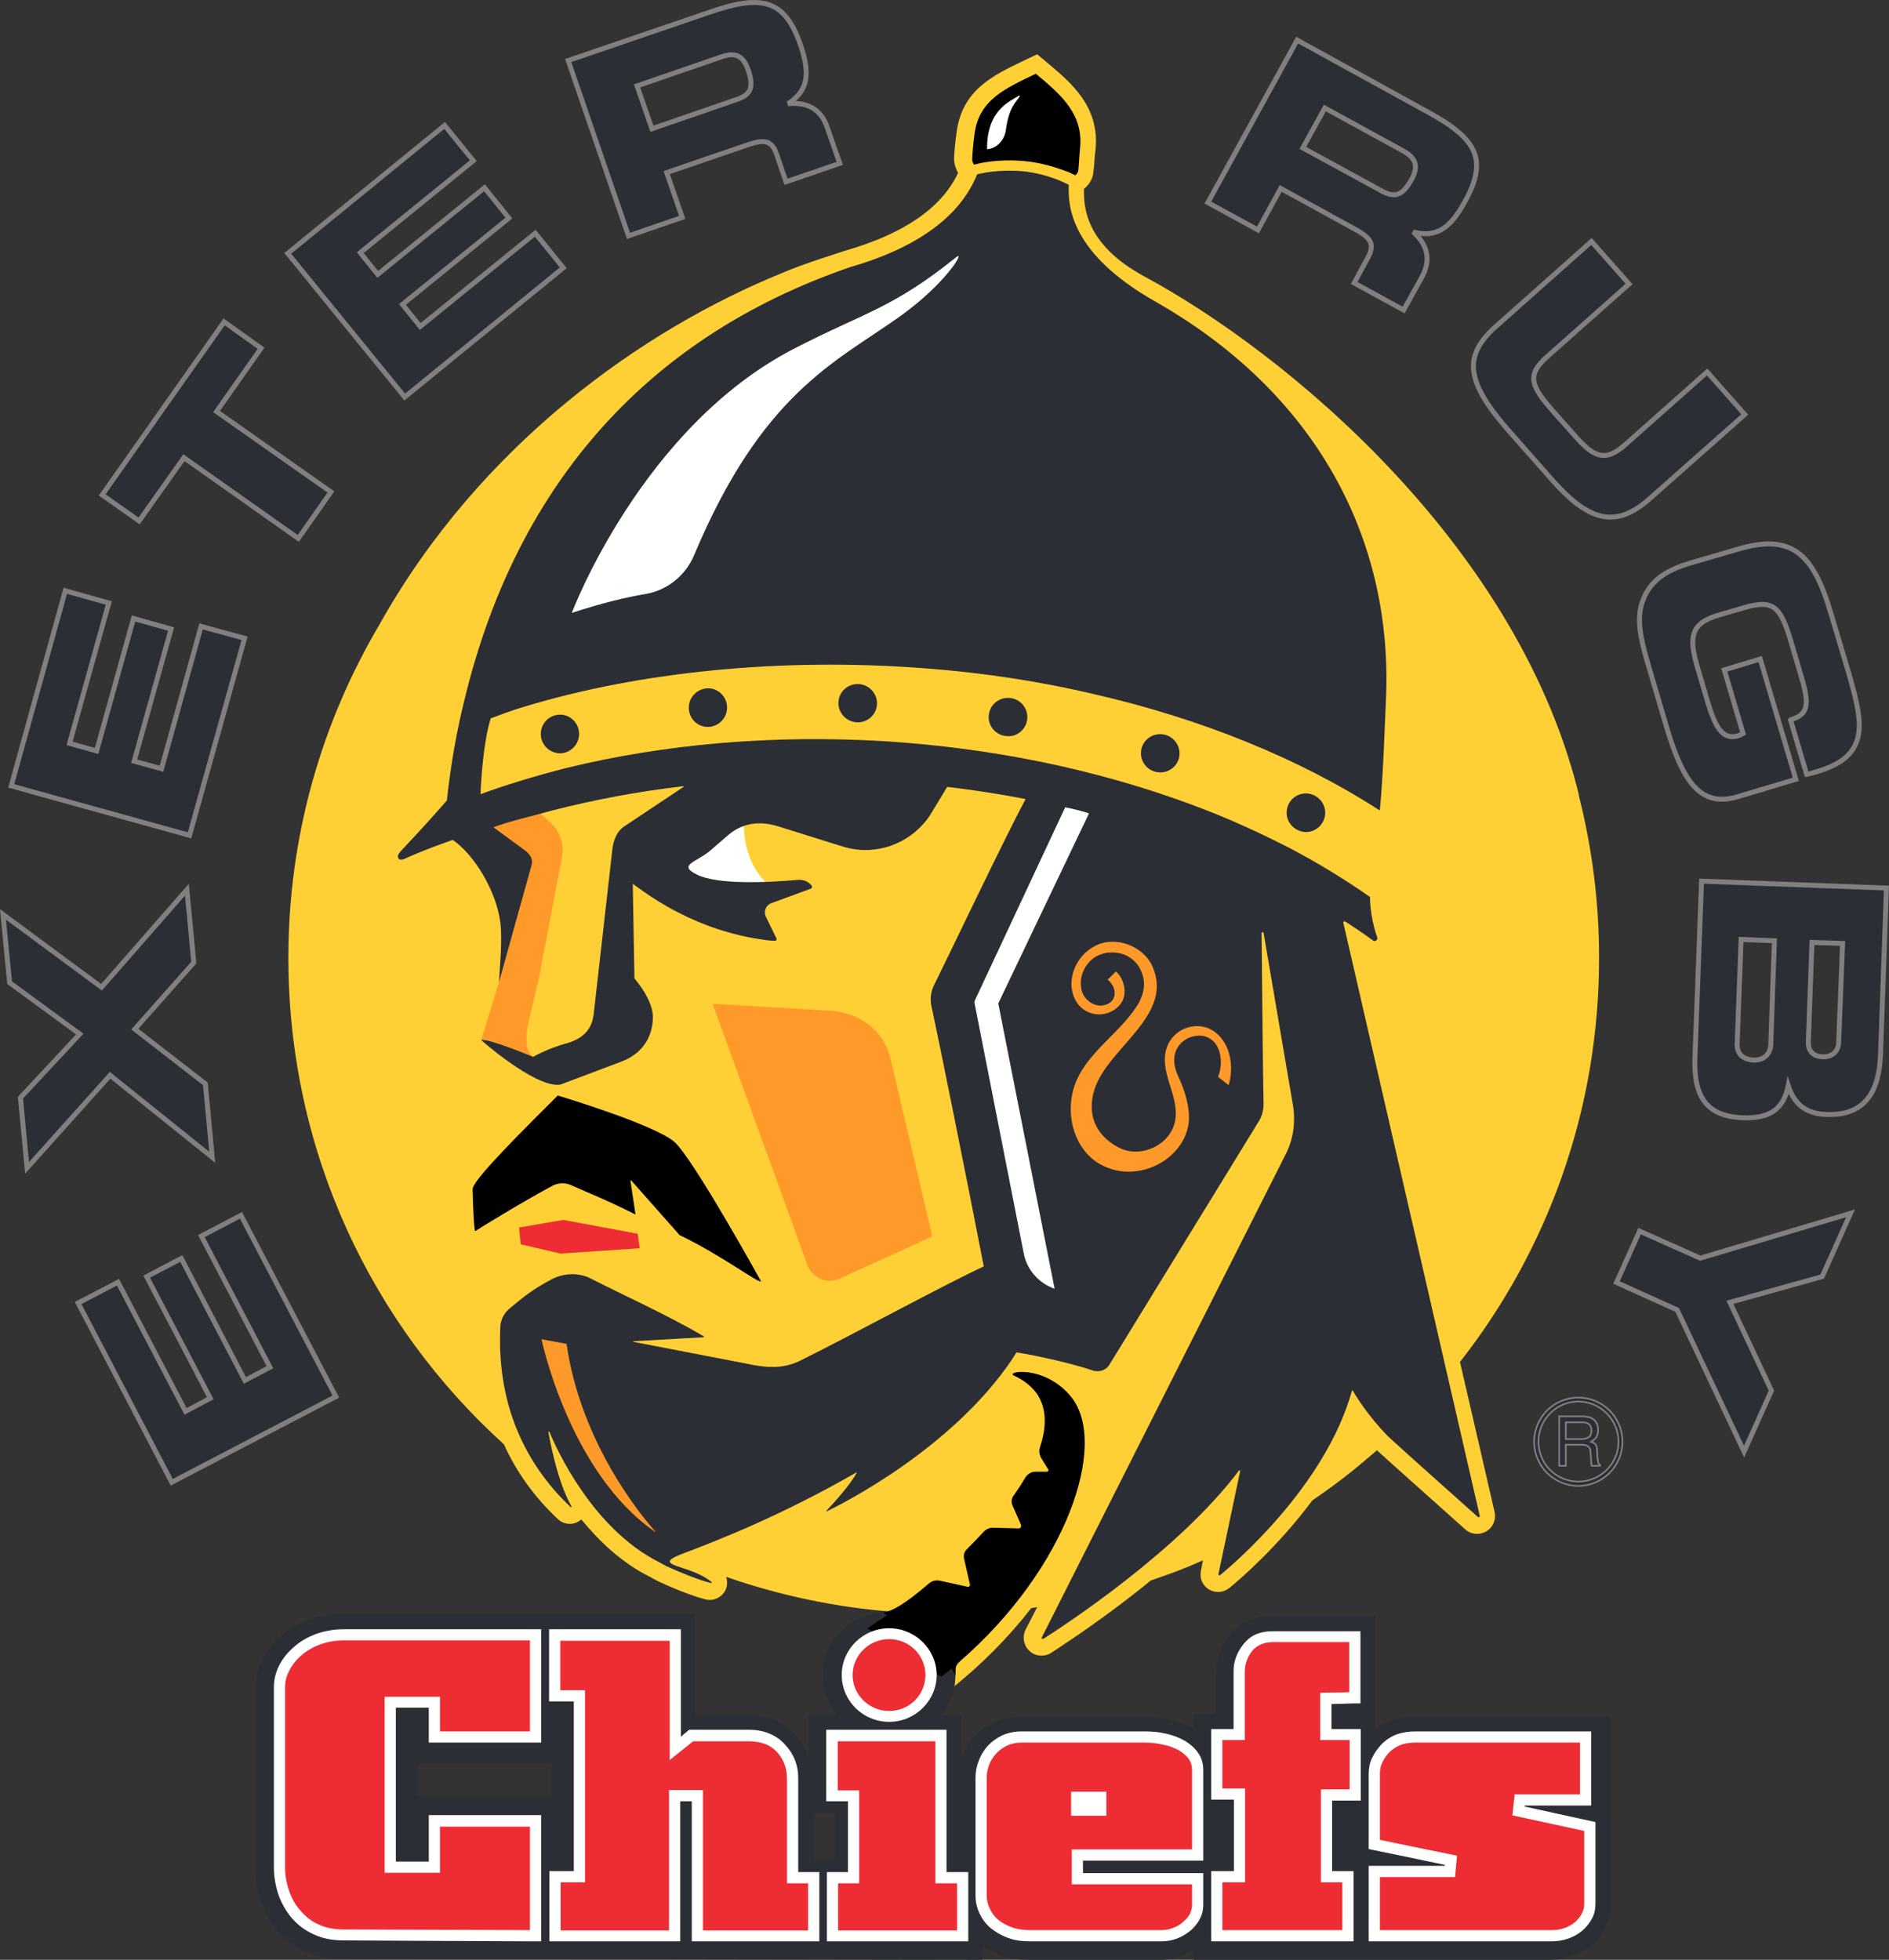
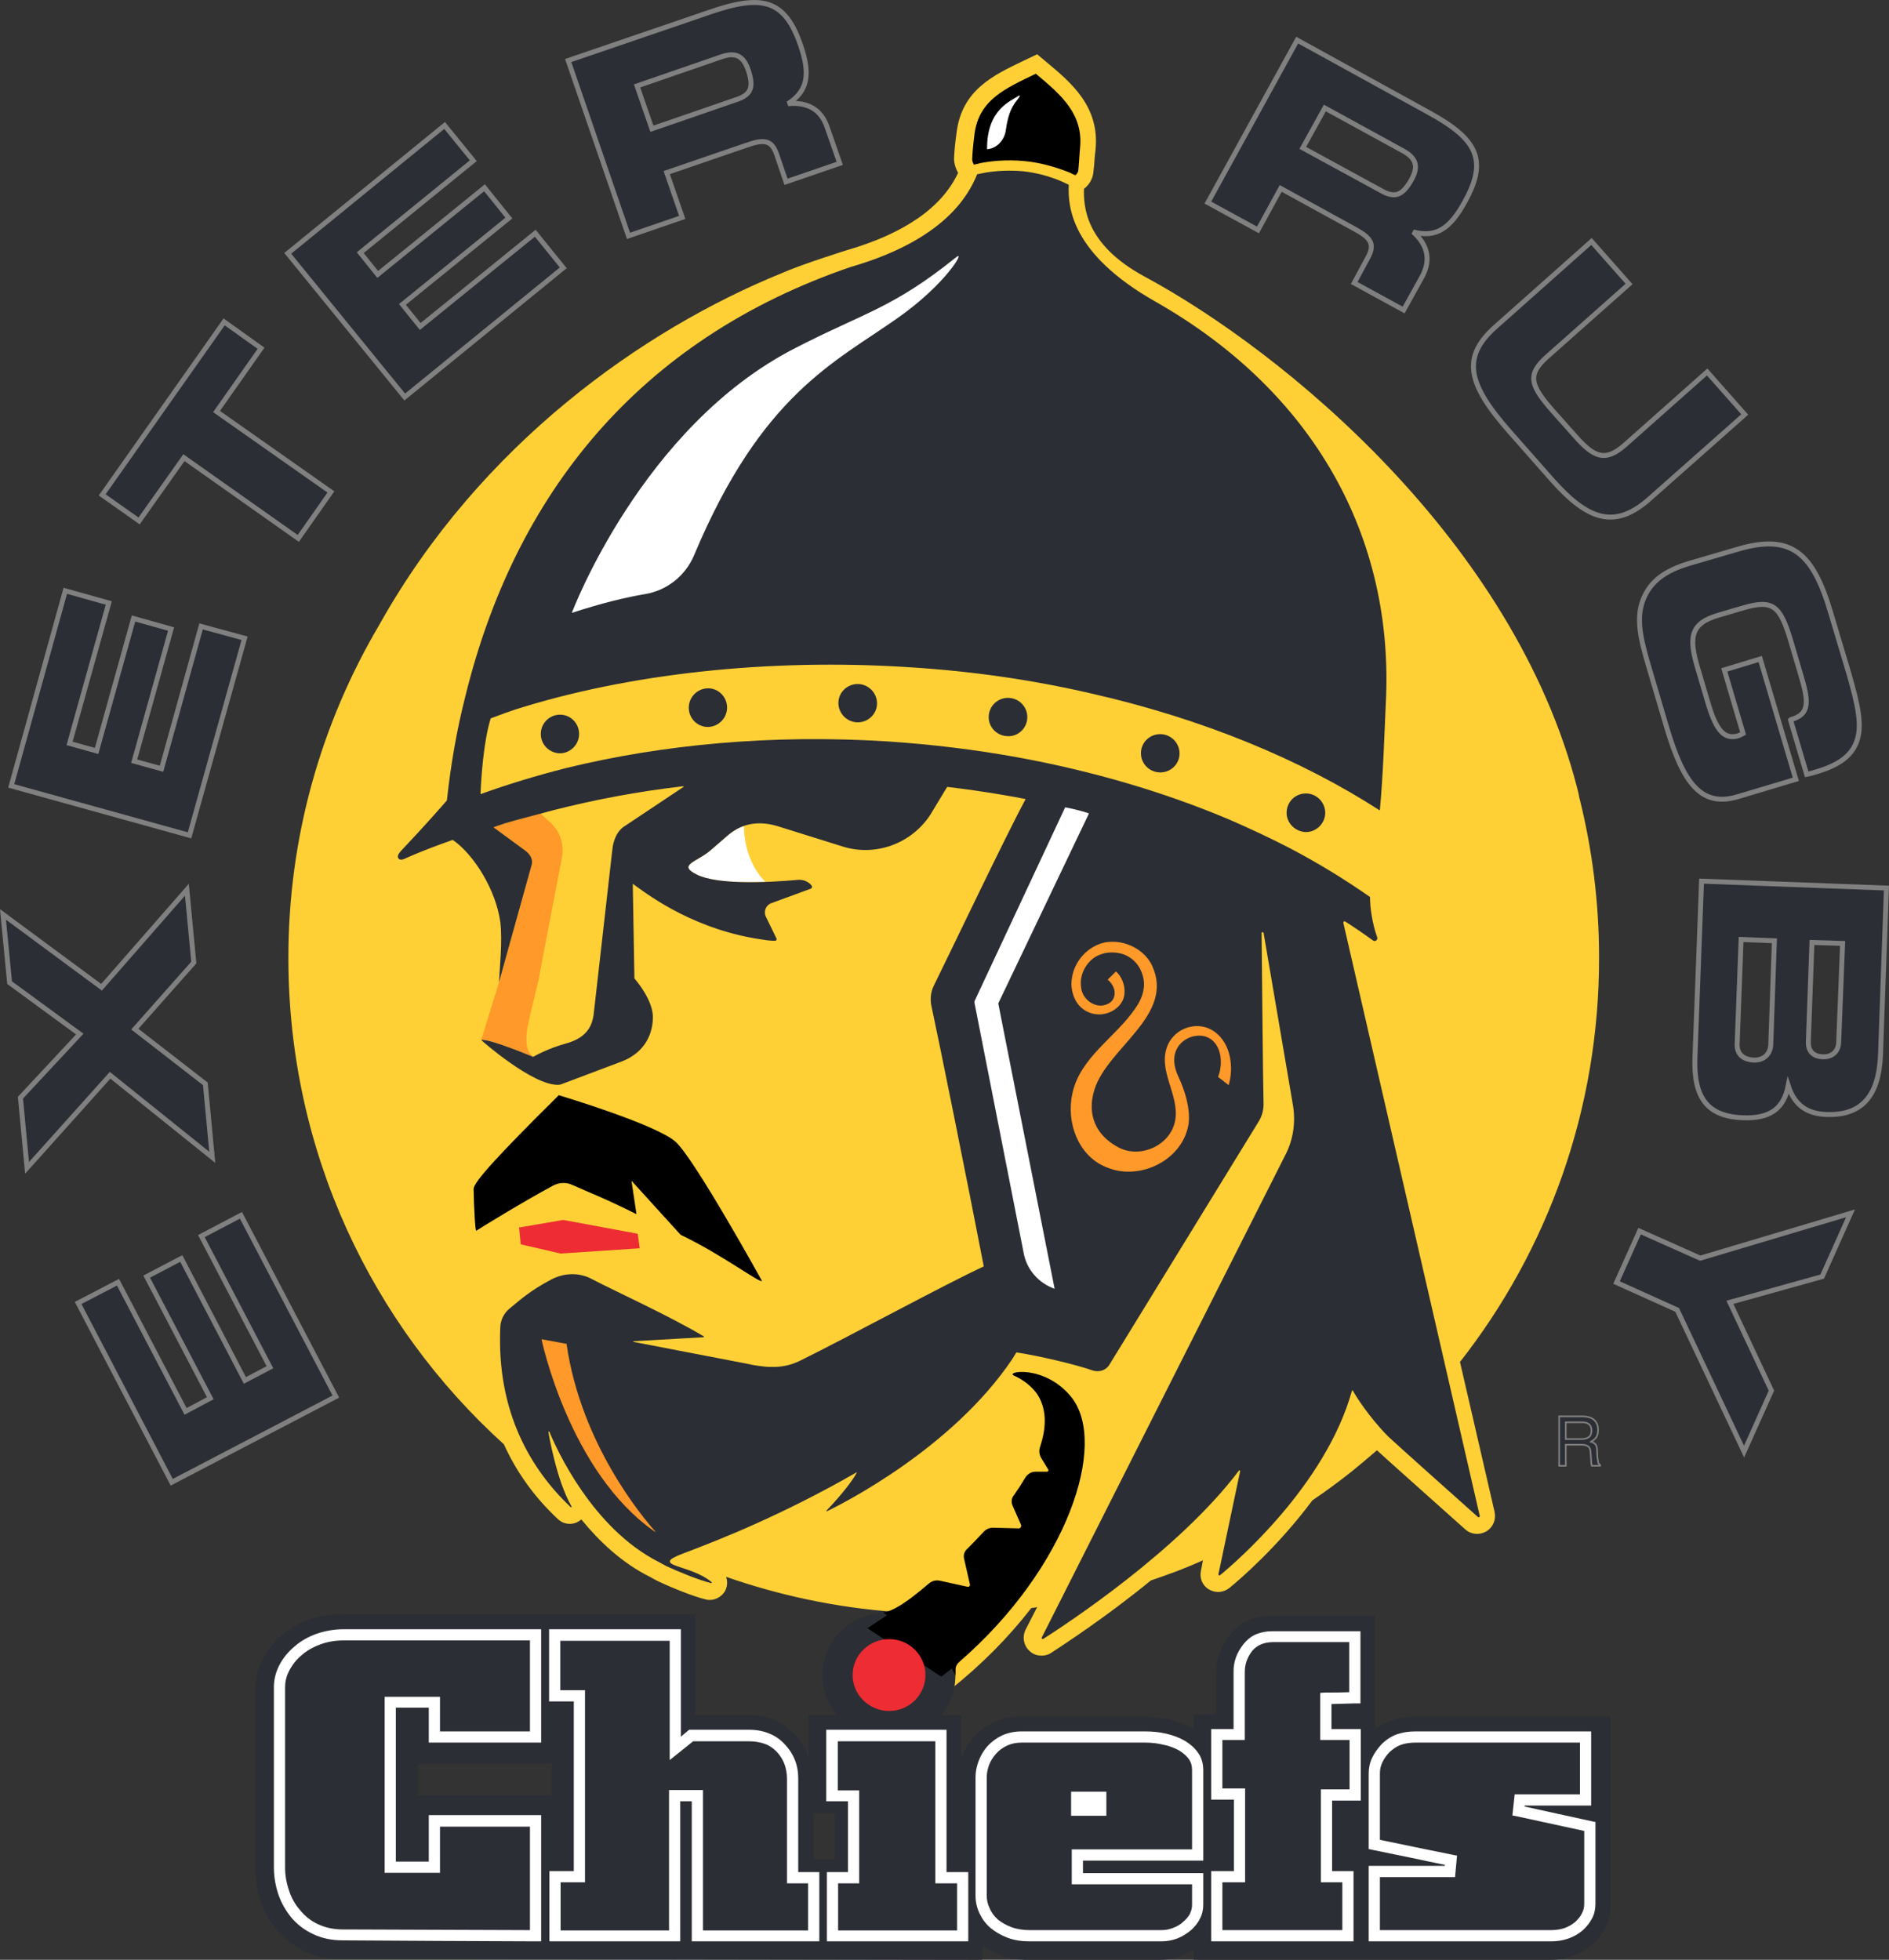
<svg xmlns="http://www.w3.org/2000/svg" width="573.185" height="594.672" viewBox="0 0 573.185 594.672">
  <rect x="0" y="0" width="573.185" height="594.672" fill="#333333" stroke="none" />
  <path fill="#2c2e35" fill-rule="evenodd" d="M488.708 578.372c0 4.5-2.2 9-5.7 11.8-3.5 3-7.9 4.5-12.7 4.5h-108.1v-3.1q-1.6 1.1-3.5 1.8c-2.1.9-4.4 1.3-6.7 1.3h-40c-3 0-5.8-.4-8.4-1.4q-2.9-1.1-5.4-2.8l-.2 4.2-194.9-.3c-3.8 0-7.6-.8-10.9-2.4-3.2-1.5-6-3.7-8.2-6.3-2.1-2.6-3.8-5.5-4.9-8.8-1.1-3.2-1.6-6.4-1.6-9.7v-54.9c0-3.2.8-6.3 2.3-9.1 1.5-2.7 3.4-5 5.7-7 2.4-2 5.1-3.6 8.2-4.7 3.1-1.2 6.4-1.7 9.9-1.7h107.3v30.6h15.8c5.8 0 10.9 2 14.5 5.9 1.9 2 3.2 4.2 4.1 6.7v-12.6h46.4v13.3q0-.3.1-.5c.9-2.2 2.1-4.3 3.7-6.1 1.7-1.9 3.7-3.4 6.1-4.5s5.1-1.7 8-1.7h37.4c2.6 0 5.1.3 7.6.8 2.6.6 5 1.6 7.1 2.8q.3.2.5.3v-4.6h4.9l1.9-.1v-12.2c0-4.3 1.4-8.4 4.2-11.8 2.9-3.8 7.5-5.8 12.7-5.8h31.4v32.2l.1 2.1c3.4-2.5 7.4-3.7 11.8-3.7h59.5zm-321.3-43.3h-40.6v9.7h40.6zm85.9 15.1h-6.5v14h6.5z" />
  <path fill="#ffd036" d="M453.508 458.772c.5 2.4-.5 4.7-2.5 5.9-2.1 1.2-4.6 1-6.4-.6-4-3.6-23-20.5-26.8-24q-3.7 3.2-7.5 6.3-5.9 4.7-12.1 8.9c-10.4 14-21.9 23.9-25.2 26.6-1.8 1.4-4.2 1.6-6.2.4-1.9-1.1-2.9-3.4-2.4-5.6l.6-3.2q-3.8 1.7-7.7 3.2-4 1.5-8.1 2.9c-13.7 11.2-26.5 19.5-30.3 22-.9.6-1.9.8-2.9.8-1.3 0-2.6-.4-3.6-1.4-1.8-1.6-2.3-4.3-1.2-6.5l3.5-6.8-1.2.2q-.3 0-.6.1c-6.9 8.9-15.3 17.4-24.7 24.8l-2.8 2.2-14.4-9.4c-3.8-2.5 2.5-6.4 2.4-11 0-1.9-1.2-3.7-2.2-5.5-17.7-1.3-34.8-5-50.9-10.6.5 1.3.4 2.8-.2 4.1-1.1 2.1-3.5 3.3-5.8 2.8-4.4-1-12.2-4.4-14.5-5.5l-.4-.2q-1-.5-2.2-1.2c-8.5-4.2-15.4-10.8-20.8-17.4q-.2.1-.3.2c-2 1.6-4.9 1.5-6.8-.3-7.1-6.6-12.6-14.3-16.4-22.7-40.1-36.3-65.3-88.8-65.4-147.2-.1-37 10-71.7 27.6-101.5 30.7-54.9 80.2-89.6 121.9-106.6 6.3-2.8 19.8-7 19.8-7 17.6-5.1 29-13 33.9-23.5-.8-1.5-1.3-3.1-1.2-4.7.1-1.9.2-3.6.8-7.9 1.7-12.5 11-17 20-21.3l4.4-2.1 2.5 2.1c7.7 6.4 16.6 13.7 15.2 27-.3 2.1-.3 3.4-.4 4.5-.1.6-.1 1.2-.2 1.8-.1 2.1-1.1 3.9-2.6 5.2l-.3.2c-.1 4.9 0 16.7 18.3 26.6 42.3 22.8 112.1 80.2 131.4 155.4q.4 1.5.6 2.7c3.9 15.5 6 31.8 6 48.5.1 46.3-15.7 89-42.2 122.8z" />
  <path fill="#2c2e35" fill-rule="evenodd" stroke="gray" stroke-width=".5" d="M473.108 429.772h6.9q1.7 0 2.8.5 2.1 1 2.1 3.6 0 1.3-.5 2.2-.6.8-1.6 1.4.9.3 1.4.9.4.6.4 1.9l.1 2q.1.8.2 1.3.1.7.6.9v.3h-2.5q-.1-.2-.1-.5-.1-.3-.1-1.2l-.2-2.5q0-1.4-1.1-1.9-.5-.3-1.8-.3h-4.6v6.4h-2zm6.7 6.9q1.4 0 2.3-.6.8-.6.8-2 0-1.6-1.2-2.2-.6-.3-1.6-.3h-5v5.1z" />
-   <path fill="#2c2e35" fill-rule="evenodd" stroke="gray" stroke-width=".5" d="M478.908 450.872c-7.4 0-13.4-6-13.4-13.4s6-13.4 13.4-13.4 13.4 6 13.4 13.4-6 13.4-13.4 13.4zm0-25.6c-6.7 0-12.1 5.5-12.1 12.2s5.4 12.1 12.1 12.1 12.2-5.4 12.2-12.1-5.5-12.2-12.2-12.2z" />
-   <path fill="#ff9929" d="m270.208 321.272 12.7 53.9-28.1 12.8c-3.8 1.8-8.3-.1-9.8-4.1l-28.8-79.3 35.4 2.1c9.2.5 16.6 6 18.6 14.6" />
-   <path d="M191.608 358.272c-.1-.2-.3-.1-.3.1l1.5 10c.1.1 0 .1-.1.1-8.7-4.4-14.4-6.6-19.3-8.8-1.9-.9-4.1-.8-5.9.2-8.6 4.6-22.5 13.1-23.3 13.7-.3.2-.7-7-.8-12.7 0-2 6.9-9.7 25.9-28.5l.1.1s29.4 8.8 35.3 14.1c5.7 5.1 26.2 42.2 26.2 42.2-.6.8-11.8-7.8-24.7-14z" />
+   <path d="M191.608 358.272l1.5 10c.1.1 0 .1-.1.1-8.7-4.4-14.4-6.6-19.3-8.8-1.9-.9-4.1-.8-5.9.2-8.6 4.6-22.5 13.1-23.3 13.7-.3.2-.7-7-.8-12.7 0-2 6.9-9.7 25.9-28.5l.1.1s29.4 8.8 35.3 14.1c5.7 5.1 26.2 42.2 26.2 42.2-.6.8-11.8-7.8-24.7-14z" />
  <path fill="#ee2c33" d="m193.508 374.372.6 4.4-24 1.6-12.1-2.8-.5-5.1 13.4-2.3z" />
  <path fill="#2c2e35" d="M175.708 223.072c-.2 3.2-3 5.7-6.2 5.5-3.2-.3-5.6-3-5.4-6.2.2-3.3 3-5.7 6.2-5.5s5.6 3 5.4 6.2M220.608 215.072c-.2 3.2-3 5.7-6.2 5.5s-5.6-3-5.4-6.2 3-5.7 6.2-5.5 5.6 3 5.4 6.2M266.108 213.772c-.2 3.2-3 5.6-6.2 5.4s-5.7-3-5.5-6.2 3-5.6 6.2-5.4 5.7 3 5.5 6.2M311.708 217.972c-.2 3.2-3 5.7-6.2 5.4-3.2-.2-5.7-2.9-5.5-6.1.2-3.3 3-5.7 6.2-5.5 3.3.2 5.7 3 5.5 6.2M357.908 228.972c-.2 3.2-3 5.6-6.2 5.4s-5.7-2.9-5.5-6.2c.2-3.2 3-5.6 6.2-5.4s5.7 3 5.5 6.2M402.108 246.972c-.2 3.2-3 5.7-6.2 5.5-3.2-.3-5.7-3-5.5-6.2.2-3.3 3-5.7 6.2-5.5s5.7 3 5.5 6.2" />
  <path fill="#fff" d="M221.208 253.172c1.4-1.1 2.9-2 4.5-2.5.2 8.8 3.8 14.2 6.5 16.9-8.1.3-16.5 0-20.8-2.2-5.8-2.9-.3-3.7 3.9-7.1zM152.808 249.972l.6-.2z" />
  <path fill="#ff9929" d="m170.608 259.672-6.6 34.5c-.7 4.9-3.7 14.7-4.2 19.4-.4 3.9.5 6 2 7.1h-.1s-13.3-5.6-15.7-5.1l5.4-17.5 9.8-35.2c.7-2.1-.2-3.7-2.4-5.2l-9.2-6.7 3.2-1 .6-.2q1.5-.4 3.1-.9.2 0 .4-.1c2.3-.6 4.6-1.3 7.1-1.9l3.2 2.9c2.7 2.6 3.9 6.3 3.4 9.9" />
-   <path fill="#fff" d="M156.508 248.872q.2 0 .4-.1-.2.1-.4.1M161.808 320.672h-.1z" />
  <path d="M327.708 45.072c-.3 3.4-.3 4.8-.5 6.4 0 .7-.4 1.3-.9 1.7q-.8-.3-1.7-.8c-3.3-1.3-8.3-3-13.8-3.5s-10.1 0-13.2.6q-1.2.3-2.1.5c-.3-.6-.6-1.3-.5-1.9.1-1.9.2-3.5.7-7.5 1.4-10.4 9.5-13.8 18.6-18.2 7.8 6.5 14.5 12.3 13.4 22.7" />
  <path fill="#2c2e35" fill-rule="evenodd" d="M410.508 421.972c-.1-.1-.3-.1-.3.1-8 28.7-35.6 52.3-40 55.9-.2.2-.5 0-.5-.3l6.6-31.3c0-.2-.2-.3-.4-.1-18.3 24.3-52.7 46.8-59.3 51-.3.2-.7-.1-.5-.4l73.8-146.2c2.5-4.7 3.3-10.1 2.4-15.4l-8.9-52.2c-.1-.3-.6-.3-.6.1.2 18.5.4 43.5.6 51.9 0 1.8-.5 3.6-1.4 5.1l-45.3 73.8c-1 1.8-3.1 2.5-5.1 1.9-5.4-1.9-16.6-4.5-23.2-5.5q-.6 1-1.3 2.1c-18.2 27-51.2 43.7-56.2 46.1-.1.1-.2-.1-.1-.2 6.8-7.2 8.8-10.8 9.2-11.6 0 0-.1-.1-.1 0-23 13.2-42 20.6-52.6 24.6s2.2 3.2 8.6 8.7c.1.1 0 .4-.1.3-3.6-.8-10.7-3.8-13.5-5.1-.8-.4-1.5-.8-2.4-1.3-20.2-10.2-31.1-34.4-33.2-39.5-.1-.2-.3-.1-.3.1 0 0 2.4 14.6 7 22.5.1.2-.1.4-.3.2-11.7-11.1-22.5-28.5-21.3-54.6.1-2.2 1.1-4.2 2.8-5.6 3.2-2.6 6-5.3 12.8-8.9 3.9-2 8.5-2.1 12.3 0 7.9 4.1 22.6 10.7 33.8 17.3.2.1.1.3-.1.3l-21.1 1.2c-.2 0-.2.2-.1.2l34.8 6.7c1.6.4 5 .9 6.6.9h.4v.1-.1c3 .1 5.9-.5 8.6-1.8 15.4-7.6 44-23.2 55.9-28.7-5.3-27.4-13.5-68-15.9-79.1-.4-2-.2-4.1.7-6 5.1-10.3 21.5-44.8 27.9-56.7q-3.5-.7-7.1-1.3-8.3-1.4-16.7-2.4l-5.2 8.6c-5.8 8.7-16.6 12.6-26.5 9.5l-19.5-6.1c-5.4-1.7-10.6-1.2-15 2.4l-5.9 5.1c-4.2 3.4-9.7 4.2-3.9 7.1 6.2 3.1 21 2.5 30.8 1.6 1.7-.1 3.2.6 4.1 1.8.2.3.1.7-.3.9l-12 4.4c-1.6.6-2.4 2.5-1.6 4.1l3.2 6.6c.2.3-.1.7-.4.7-1.2 0-3-.2-3.4-.3-20.5-2.8-34.4-13.1-38.7-16.2l-1.1-.8.5 28.7c3.2 3.8 5.7 8.3 5.6 12-.1 5.8-3.2 10.8-9.4 13.2l-18.3 6.9q-.5.2-.9.2c-7.7.4-23.6-13.6-23.5-13.6 2.4-.5 15.7 5.1 15.7 5.1h.1c.7-.4 4.7-2.6 9.8-4 7.2-1.9 8.1-6.3 8.5-8.6l5.7-50.3c.2-1.9 1-5.5 3.9-7.2l17.7-11.8c.1 0 0-.2-.1-.2-13.8 1.6-27 4.1-39.5 7.3-4 1.1-7.5 2-10.9 2.9q-.2.1-.4.1-1.6.5-3.1.9c-.2.1-3.1 1-3.2 1.1-.4.1-.6.2 0 .5l8.6 6.3c2.2 1.5 3.1 3.1 2.4 5.2l-9.8 35.2c.2-4.1 1.1-12.6.4-18.3-1.3-9.6-7.9-20.4-14.4-24.9h-.1c-9.9 3.5-14.5 5.7-14.5 5.7s-1.6.8-2-.3c-.2-.4-.1-1 .8-2 6.8-7.2 11.4-12.4 14-15.4 1.2-11.2 3.1-21.8 5.6-31.6 14.9-60.7 52.1-108.2 117.3-130.4h.1c27.5-8.1 35.1-21.1 37.9-28q1.1-.2 2.5-.5c3-.5 6.9-.8 11.5-.4 3.6.4 7 1.3 9.7 2.3 1.6.6 2.9 1.2 4.1 1.8-.3 6.5.5 20.8 26.2 35.4 48.3 27.4 72.6 71.7 70 121.8-.4 8.7-.8 21.9-1.8 32.5l-.1.1c-24-15.5-53.9-27.8-87.3-35.4-17.6-4.1-36.1-6.8-55.3-8-42.9-2.8-85.7 2-119.9 12.9-.6.2-3.8 1.3-7.2 2.6-2.2 7-2.9 18.1-3.1 23 8.3-3 16.9-5.6 25.9-7.9 29.4-7.2 62.6-10.3 97.6-8.1q20.25 1.35 39.3 4.8c23.1 4.2 44.6 10.6 63.9 18.7 6.5 2.8 12.7 5.7 18.7 8.8 8.8 4.6 16.9 9.6 24.5 14.9 0 3.3.7 8.1 2.2 12.3.2.7-.6 1.4-1.3.9q-4.1-3-8.5-5.8c-.2-.1-.5.1-.5.4l41.4 180c.1.3-.4.6-.6.3 0 0-25.8-23-27.2-24.4-6-6.1-9.9-12.4-10.7-13.9" />
  <path fill="#fff" d="M272.408 96.472c-19.1 13.5-41.3 23.1-61.8 72-2.6 6.2-8.2 10.7-14.9 11.8-5.4.9-12.7 2.6-22.2 5.7 0 0 21.2-56.5 67.7-80.3 21.1-10.9 29.5-12 48.9-27.6 3-2.5-2.9 8-17.7 18.4M299.508 44.972c0-11.8 7.2-14.3 9.6-15.9.2-.2.4 0 .3.2-1.1 1.8-3.2 3-4.2 10.2-.4 3-2.7 5.6-5.7 5.8zM302.908 304.472l17.1 86.6c-4.8-1.7-8.5-5.8-9.4-10.9l-14.9-75.8q-.1-.4.1-.8l27.4-58.6c2.8.5 7.2 1.7 7.2 1.9z" />
  <path fill="#ff9929" d="M333.308 289.872c-3.4 1.5-5.8 5.6-5.3 9.4.2 3.9 3.9 6.3 6.7 5.8 2.4-.4 3.7-2 3.5-4.2-.2-2-1.9-3.5-2.1-3.6l2.5-2.5c1.4 1.1 3.1 4.1 2.5 7.4-.7 4.1-6.5 7.4-11.6 4.6-4.6-2.6-4.4-8.3-4.4-8.3.1-5 3.1-9.4 7.3-11.5 6-3.1 14.4 0 17.2 6.1 6.9 15-13.5 24.8-17.5 37.5-2.4 7.6.4 13.9 7.1 17.5 6.7 3.7 16.1-.5 17.4-8.2 1.3-7.8-5.5-15.1-2.3-22.7q.6-1.4 1.6-2.5c3.2-3.7 9-4.5 12.9-1.4 4.7 3.6 5.6 10.7 4 16l-3.2-2.5c1.7-4.3 1-10.6-3.7-12.2-4.9-1.6-12.6 3-8.4 12 4.6 9.9 3 15.2 3 15.2-1.9 9.5-12.8 15.7-22.5 13.2q-2.4-.7-4.2-1.7c-7.6-4.3-10.7-14.6-7.9-23.4 3.3-10.4 14.3-16.4 19.6-25.5 2-3.6 2-6.8.8-9.6-1-2.5-3-4.3-5.4-5.2-2.4-.8-5.2-.8-7.6.3M171.908 407.772c4.4 30.7 23.5 53.1 26.9 56.9.1.1 0 .2-.1.1-26-18-34.4-58.4-34.4-58.4z" />
  <path fill="#2c2e35" d="M289.808 508.272c0 10.9-9 19.7-20 19.7-11.1 0-20.1-8.8-20.1-19.7s9-18.7 20.1-18.7c11 0 20 7.8 20 18.7" />
  <path fill="#2c2e35" d="M289.908 508.272c0 10.9-9 19.8-20.1 19.8s-20.2-8.9-20.2-19.8c0-11 9.1-19.1 20.2-19.1s20.1 8.1 20.1 19.1" />
-   <path fill="#ee2c33" d="M480.208 585.772q-4 3.3-9.6 3.3h-55.3v-22.9h24.6l-24.6-5.1v-22.8q0-5 3.9-9 4-3.9 10.3-3.9h53.3v22.5h-21.7l23 5v24.8q0 4.7-3.9 8.1m-76-39.4v21.4h6.5v21.3h-43.2v-21.3h6.9v-21.6h-6.9v-21.5h6.8v-17.2q0-4.8 3.1-8.6 3.1-3.9 8.9-3.9h26.5v21.9l-8.8.2v7.6h8.9v21.7zm-40 35.8q-1 2-2.7 3.5-1.8 1.5-4.2 2.5-2.3.9-4.9.9h-39.9q-3.7 0-6.7-1.1t-5.2-3-3.4-4.4q-1.2-2.6-1.2-5.3v-36q0-2.4 1-4.8.9-2.5 2.7-4.6 1.8-2 4.5-3.3 2.6-1.2 5.9-1.2h37.4q3.3 0 6.5.7 3.2.8 5.6 2.2 2.5 1.5 4 3.7 1.6 2.2 1.6 5.1v27.5h-36.5v3.8h36.5v9.6q0 2.2-1 4.2m-113.3 6.9v-21h6.5v-21.5h-6.6v-21.7h36.5v43.2h6.6v21zm-41 0v-42.5h-3.5v42.5h-39.7v-21.3h7.4v-51.5h-7.5v-21h40v31.7l2.5-2.1h18.1q6.9.1 10.9 4.4t4 10.3v28.5h6.2v21zm-105.9-.3q-5.1 0-9-1.9t-6.6-5q-2.6-3.1-4-7.2-1.3-4-1.3-8.1v-54.7q0-3.5 1.7-6.7t4.6-5.6q2.8-2.4 6.6-3.8t8.2-1.4h60v34.4h-34.1v-10.6h-10v46.7h10v-14.1h34.1v38.3z" />
  <g fill-rule="evenodd">
    <path fill="#2c2e35" d="m164.308 589.972-60.3-.3c-3.5 0-6.6-.7-9.4-2-2.7-1.3-5-3.1-6.8-5.3-1.8-2.1-3.2-4.6-4.2-7.4-.9-2.7-1.4-5.6-1.4-8.4v-54.7c0-2.4.6-4.8 1.9-7.1 1.2-2.2 2.8-4.2 4.7-5.9q3-2.4 6.9-3.9c2.7-1 5.5-1.5 8.5-1.5h60c.5 0 .8.4.8.9v34.4c0 .4-.3.8-.8.8h-34.1c-.4 0-.8-.4-.8-.8v-9.7h-8.4v44.9h8.4v-13.2c0-.4.4-.8.8-.8h34.2c.4 0 .8.4.8.8v38.3q0 .4-.2.6-.3.3-.6.3m-60.1-94.8c-2.8 0-5.4.5-7.9 1.4s-4.6 2.1-6.4 3.6c-1.8 1.6-3.3 3.4-4.4 5.4-1.1 2.1-1.6 4.1-1.6 6.3v54.7c0 2.6.5 5.3 1.3 7.9q1.35 3.75 3.9 6.9 2.55 3 6.3 4.8c3.75 1.8 5.4 1.8 8.6 1.8h.1l59.3.3v-36.6h-32.4v13.2c0 .4-.4.8-.9.8h-10c-.5 0-.8-.4-.8-.8v-46.7c0-.4.3-.8.8-.8h10c.5 0 .9.4.9.8v9.7h32.3v-32.7zm366.4 94.8h-55.3c-.4 0-.8-.4-.8-.9v-22.9c0-.5.4-.9.8-.9h16.5l-16.7-3.4c-.3-.1-.6-.4-.6-.8v-22.8q0-5.4 4.2-9.6c2.7-2.7 6.4-4.2 10.9-4.2h53.2c.5 0 .9.4.9.9v22.5c0 .5-.4.8-.9.8h-13.8l15.3 3.4c.4 0 .7.4.7.8v24.8c0 3.4-1.5 6.3-4.3 8.7-2.7 2.4-6.1 3.6-10.1 3.6m-54.4-1.7h54.4c3.6 0 6.6-1.1 9-3.2 2.5-2.1 3.7-4.5 3.7-7.4v-24.1l-22.4-4.9c-.4-.1-.7-.5-.6-.9 0-.4.4-.7.8-.7h20.9v-20.9h-52.4c-4 0-7.3 1.3-9.8 3.7q-3.6 3.75-3.6 8.4v22.1l23.9 5c.4 0 .7.4.7.9-.1.4-.4.7-.8.7h-23.8zm-5.4 1.7h-43.3c-.4 0-.8-.4-.8-.8v-21.4c0-.4.4-.8.8-.8h6.1v-20h-6.1c-.4 0-.8-.4-.8-.8v-21.5c0-.5.4-.9.8-.9h5.9v-16.2c0-3.4 1.1-6.5 3.3-9.2 2.2-2.8 5.5-4.2 9.6-4.2h26.5c.4 0 .8.3.8.8v21.9c0 .5-.4.9-.8.9l-7.9.1v5.9h8c.5 0 .9.4.9.9v21.8c0 .4-.4.8-.9.8h-7.9v19.7h5.8c.4 0 .8.4.8.8v21.4c0 .4-.4.8-.8.8m-42.4-1.7h41.5v-19.6h-5.7c-.5 0-.9-.4-.9-.9v-21.3c0-.5.4-.9.9-.9h7.9v-20.1h-8.1c-.4 0-.8-.3-.8-.8v-7.6c0-.5.3-.8.8-.9l7.9-.1v-20.3h-25.6c-3.6 0-6.4 1.2-8.3 3.6s-2.9 5.2-2.9 8.2v17.1c0 .5-.4.8-.8.8h-5.9v19.8h6.1c.4 0 .8.4.8.9v21.6c0 .5-.4.9-.8.9h-6.1zm-16 1.6h-40q-3.8 0-6.9-1.1-3.2-1.2-5.5-3.2t-3.6-4.7q-1.2-2.7-1.2-5.7v-36q0-2.5.9-5.1 1-2.6 2.9-4.8 1.9-2.1 4.8-3.5 2.8-1.3 6.2-1.3h37.4q3.4 0 6.7.8 3.4.7 5.9 2.3c1.8 1 3.2 2.3 4.3 3.9q1.7 2.4 1.7 5.6v27.4c0 .5-.4.9-.9.9h-35.6v2.1h35.6c.5 0 .9.4.9.8v9.7q0 2.4-1.1 4.5-1.1 2.2-2.9 3.8-1.9 1.6-4.4 2.6t-5.2 1m-42.4-63.7q-3 0-5.5 1.2-2.5 1.1-4.2 3-1.7 2-2.6 4.3t-.9 4.5v36q0 2.6 1.1 5 1.2 2.4 3.2 4.2 2.1 1.8 5 2.8c1.8.7 4 1.1 6.3 1.1h40c1.6 0 3.1-.3 4.6-.9q2.2-.9 3.8-2.4 1.7-1.4 2.6-3.2t.9-3.8v-8.8h-35.6c-.5 0-.9-.4-.9-.9v-3.8c0-.4.4-.8.9-.8h35.6v-26.6c0-1.8-.4-3.3-1.4-4.7s-2.2-2.5-3.7-3.4q-2.4-1.4-5.5-2.1c-2-.5-4.2-.7-6.3-.7zm-16.2 63.7h-42.9c-.5 0-.8-.3-.8-.8v-21c0-.5.3-.9.8-.9h5.6v-19.8h-5.7c-.5 0-.9-.4-.9-.8v-21.7c0-.5.4-.8.9-.8h36.5c.4 0 .8.3.8.8v42.3h5.7c.5 0 .9.4.9.9v21c0 .5-.4.8-.9.8m-42.1-1.6h41.3v-19.4h-5.7c-.5 0-.9-.4-.9-.8v-42.3h-34.8v19.9h5.7c.5 0 .9.4.9.9v21.5c0 .4-.4.8-.9.8h-5.6zm-3.4 1.7h-38.4c-.5 0-.8-.4-.8-.9v-41.7h-1.8v41.7c0 .5-.4.9-.9.9h-39.7c-.4 0-.8-.4-.8-.9v-21.3c0-.5.4-.9.8-.9h6.3l.3-49.7h-6.6c-.5 0-.9-.4-.9-.9v-21c0-.5.4-.9.9-.9h39.9c.5 0 .8.4.8.9v29.9l1.2-.9q.3-.2.6-.2h18c4.9 0 8.7 1.5 11.6 4.6 2.8 3 4.2 6.7 4.2 10.9v27.6h5.3c.5 0 .8.4.8.9v21c0 .5-.3.9-.8.9m-37.6-1.7h36.8v-19.4h-5.3c-.5 0-.9-.3-.9-.8v-28.5c0-3.8-1.2-7-3.7-9.8-2.6-2.6-6-4-10.4-4h-17.7l-2.4 1.9c-.2.2-.6.2-.9.1-.2-.2-.4-.5-.4-.8v-30.9h-38.3v19.4h6.6c.5 0 .9.4.9.8v51.5c0 .5-.4.8-.9.8h-6.5v19.7h38v-41.7c0-.5.4-.9.8-.9h3.5c.5 0 .8.4.8.9z" />
    <path fill="#fff" d="M164.208 528.772h-34.1v-10.6h-10v46.7h10v-14.1h34.1v38.3h-1.7q-29.2-.1-58.5-.3c-3.3 0-6.3-.6-9-1.9-2.6-1.2-4.8-2.9-6.6-5-1.7-2.1-3.1-4.5-4-7.2q-1.3-4-1.3-8.1v-54.7c0-2.3.6-4.6 1.7-6.7q1.7-3.2 4.6-5.6c1.8-1.6 4.1-2.9 6.6-3.8 2.6-.9 5.4-1.4 8.2-1.4h60zm-58.4 56.7c18.9.1 36.1.1 55 .2v-31.4h-27.3v14h-16.8v-53.4h16.8v10.5h27.3v-27.6h-56.6c-2.5 0-4.9.4-7 1.2q-3.3 1.2-5.6 3.2-2.4 2-3.8 4.7-1.3 2.4-1.3 5.1v54.7q0 3.5 1.2 7 1.1 3.4 3.4 6c1.4 1.7 3.2 3.2 5.4 4.2 2.1 1 4.6 1.6 7.5 1.6zM206.608 526.972l2.5-2.1h18.1q3.4 0 6.1 1.1 2.8 1.1 4.8 3.3c2.7 2.8 4.1 6.3 4.1 10.3v28.5h6.4v21h-38.7v-42.5h-3.5v42.5h-39.7v-21.3h7.4v-51.5h-7.5v-21.9h40zm-36.6-14.1h7.5v58.3h-7.4v14.6h32.9v-42.6h10.3v42.6h31.9v-14.3h-6.4v-31.9c-.1-3.2-1-5.7-3.1-8-1.1-1.1-2.2-1.9-3.6-2.4s-3-.8-4.9-.8h-16.9l-1.6 1.3-5.5 4.4v-36.2h-33.2zM287.208 568.072h6.6v21h-42.9v-21h6.4v-21.5h-6.6v-21.7h36.5zm-33-24.8h6.5v28.2h-6.4v14.3h36.1v-14.3h-6.6v-43.1h-29.6zM365.108 537.072v27.5h-36.5v3.8h36.5v9.6c0 1.5-.3 2.9-1 4.2-.6 1.3-1.6 2.5-2.7 3.5-1.2 1-2.6 1.9-4.1 2.5-1.6.6-3.2.9-4.9.9h-40c-2.4 0-4.6-.3-6.7-1.1q-2.9-1.1-5.2-3c-1.4-1.2-2.5-2.7-3.3-4.4s-1.2-3.5-1.2-5.4v-35.9q0-2.4.9-4.8c.6-1.7 1.5-3.2 2.7-4.6q1.95-2.1 4.5-3.3c1.8-.8 3.8-1.2 5.9-1.2h37.4c2.2 0 4.4.2 6.5.7s4 1.2 5.7 2.2c1.6 1 3 2.2 4 3.7 1 1.4 1.5 3.2 1.5 5.1m-3.4 0c0-1.3-.3-2.3-.9-3.2q-1.05-1.5-3-2.7c-1.3-.7-2.9-1.4-4.6-1.7-1.9-.5-3.8-.7-5.8-.7h-37.4q-2.5 0-4.4.9-2.1 1-3.4 2.5-1.4 1.6-2.1 3.4-.7 2-.7 3.7v35.9q0 2.1.9 3.9.8 1.9 2.5 3.4c1.1.9 2.5 1.7 4.1 2.3s3.5.9 5.5.9h40q1.9 0 3.6-.7 1.9-.7 3.1-1.9 1.3-1.1 2-2.4v-.1c.4-.8.6-1.6.6-2.6v-6.2h-36.5v-10.6h36.5zM412.808 516.872h-1.7c-2.4.1-4.7.1-7.1.2v7.6h8.9v21.7h-8.7v21.4h6.5v21.3h-43.2v-21.3h6.9v-21.7h-6.9v-21.4h6.8v-17.2c-.1-3.2 1-6.1 3.1-8.7 1-1.2 2.3-2.3 3.8-2.9q2.2-.9 4.9-.9h26.7zm-35.1 11.1h-6.8v14.7h6.9v28.5h-6.9v14.5h36.4v-14.5h-6.5v-28.2h8.7v-15h-8.9v-14.3l1.7-.1h1.6q2.8 0 5.5-.1v-15.2h-23.1c-1.5 0-2.7.3-3.7.7-1.1.5-1.9 1.1-2.6 1.9-1.6 2.1-2.3 4.1-2.3 6.6zM482.808 547.872h-20.2v.3c6.7 1.5 13.4 2.9 20.1 4.4l1.4.3v24.8c0 1.6-.3 3.1-1 4.4-.7 1.4-1.7 2.6-2.9 3.7-2.6 2.2-5.9 3.3-9.5 3.3h-55.4v-22.9h23.1v-.3q-10.8-2.3-21.7-4.5l-1.4-.3v-22.9c0-1.6.3-3.2 1-4.7s1.7-2.9 2.9-4.2q2-2 4.6-3 2.6-.9 5.7-.9h53.3zm-12.2 37.8c3.1 0 5.3-.8 7.4-2.5.9-.9 1.6-1.7 2-2.6q.7-1.3.7-2.9v-22.1q-10.2-2.2-20.3-4.4l-1.5-.3.7-6.4h19.8v-15.7h-49.9q-2.6 0-4.5.7c-1.3.5-2.3 1.2-3.4 2.2q-1.5 1.6-2.2 3.2c-.5 1-.7 2.1-.7 3.3v20.1q11 2.3 21.9 4.5l1.5.3-.6 6.5h-22.8v16.1z" />
  </g>
  <path fill="#fff" d="M325.008 543.672h10.7v7.3h-10.7z" />
  <g fill="#2c2e35" stroke="gray" stroke-width="1.5">
    <path d="m515.908 381.772 45.6-13.6-8.6 19.2-28 7.8 12.6 26.8-8.3 18.5-20.3-43-18.4-8.3 7-15.6z" />
    <path fill-rule="evenodd" d="m572.408 269.472-1.8 50.6c-.5 12.6-5.8 18.5-16.4 18.1-6-.2-9.7-2.9-11.6-8.7-1.4 7.1-5.7 10-13.7 9.7-10.9-.4-15.1-6.1-14.6-18.5l2-53.3zm-34 16-10.1-.4-1.2 31.7c-.1 3 1.7 4.7 5 4.9 3 .1 5-1.7 5.2-4.6zm20.7.8-9.3-.3-1.1 30.1c-.1 2.8 1.4 4.5 4.4 4.6 2.8.1 4.7-1.6 4.8-4.3z" />
    <path d="M527.208 166.672c16.2-4.8 22.9.9 28.3 19.3l5.5 18.4c2.7 9.4 4.2 15.9 2.3 20.8-1.6 4.3-5.6 7.1-12.1 9-.9.3-2 .6-3 .8l-4.9-16.5.1-.1c6-1.7 5.4-5.7 2.8-14.3l-2.8-9.5c-3.2-10.7-5.3-12.8-14.5-10.1l-7.5 2.2c-8.5 2.5-9.1 6.7-6.2 16.3l2.8 9.5c2.5 8.6 4.8 12.1 9.4 10.8.5-.2 1-.4 1.5-.7l-5.7-19.3 10.9-3.3 10.8 36.5-17.7 5.3c-10.9 3.2-16.4-3.9-21.5-21.1l-5.4-18.3c-2.5-8.5-4-14.7-1.7-20.5 2.2-5.5 6.6-8.7 13.9-10.9zM471.008 145.672l-12.7-14.4c-13.2-14.9-14.9-23-4.3-32.3l28.9-25.7 11.4 12.9-24.9 22.1c-6.2 5.5-5 8.8 2 16.7l6.5 7.3c5.8 6.6 9.2 8 15.2 2.7l24.9-22.1 11.4 12.9-28.9 25.6c-10.4 9.2-18.5 6.7-29.5-5.7z" />
    <path fill-rule="evenodd" d="M444.508 61.172c-4.4 8.1-8.7 11.1-15.7 9.2 4.5 4 5.4 8.6 2.7 13.6l-5.6 10.1-15-8.2 4.1-7.6c2.3-4.2 1-6.1-4-8.8l-22.4-12.3-6.9 12.6-15.2-8.3 27.1-49.3 39.6 21.8c14.9 8.1 18.4 14.4 11.3 27.2zm-18.6-15.3-23.9-13.1-6.7 12.1 24 13.1c4.2 2.3 6.4 1.1 9-3.5 2.1-3.8 1.5-6.4-2.4-8.6zM251.008 38.672l3.8 10.9-16.3 5.6-2.8-8.2c-1.5-4.5-3.8-4.8-9.2-2.9l-24.2 8.3 4.7 13.6-16.3 5.6-18.3-53.2 42.7-14.6c16.1-5.6 23-4 27.8 9.9 3 8.7 2.3 13.9-3.8 17.8 6-.6 10.1 1.8 11.9 7.2zm-24-17.5c-1.4-4.1-3.7-5.4-7.9-4l-25.8 8.9 4.5 13 25.8-8.9c4.5-1.5 5.1-4 3.4-9z" />
    <path d="m162.408 70.772 8.5 10.5-48.1 39.2-35.5-43.6 47.6-38.8 8.7 10.7-34.3 27.9 5.3 6.6 32.4-26.3 7.4 9.2-32.3 26.2 5.4 6.7zM65.708 124.872l34.7 24.4-9.9 14.1-34.7-24.5-13.6 19.2-11.2-7.9 37-52.5 11.2 8zM57.508 253.472l-54.1-15 16.4-59.2 13.2 3.7-11.9 42.6 8.2 2.3 11.2-40.2 11.4 3.2-11.2 40.1 8.3 2.3 12-43.2 13.2 3.6zM33.408 326.272l-25.2 28.1-2-21.3 18-19.3-21.3-15.6-2-20.7 29.9 22.1 25.9-29.6 2.1 22.1-17.9 20.2 21.4 16.6 2.1 22.3zM73.108 368.772l28.8 55-49.8 26-28.4-54.4 12.1-6.3 20.5 39.2 7.5-4-19.3-36.9 10.5-5.5 19.3 37 7.6-4-20.8-39.8z" />
  </g>
  <path d="M291.208 504.172c-1.5 1.4-1.2 1.9-1.3 4.2l-1.1-2.1q-1.6 1.3-3.2 2.5l-22.4-14.7 7.2-4.8q.3-.2.5-.4c3.8-2.6 7-5 11.1-8.5.9-.7 2.1-1 3.3-.7l8.2 1.8c.5.2.9-.3.8-.7l-1.8-7.9c-.2-1 .1-2.1.9-2.8q2.6-2.6 5-5.2c.8-.9 2-1.4 3.2-1.3l7.4.2c.6.1 1-.6.8-1.1l-2.6-5.9c-.4-1-.3-2.2.4-3q1.9-2.7 3.5-5.4c.7-1.1 1.8-1.8 3.1-1.8h3.5c.3 0 .5-.3.4-.6l-2.2-3.6c-.6-1-.7-2.3-.3-3.4 2.1-6.3 1.9-11.8-1-16.1-1.7-2.3-4-4.1-6.8-5.4-3.3-1.3 9.2-3.6 17.3 6.5 11.2 14.1-1.2 51.8-33.9 80.2" />
-   <path fill="#fff" d="M284.208 508.272c0 7.8-6.5 14.2-14.4 14.2-8 0-14.4-6.4-14.4-14.2s6.4-14.2 14.4-14.2c7.9 0 14.4 6.4 14.4 14.2" />
  <path fill="#ee2c33" d="M280.808 508.272c0 6-4.9 10.9-11 10.9s-11.1-4.9-11.1-10.9 5-10.9 11.1-10.9 11 4.9 11 10.9" />
  <path d="M268.008 489.272s2 .1 7.1-3.4c5.3-3.6-4.3 5.5-4.3 5.5z" />
</svg>